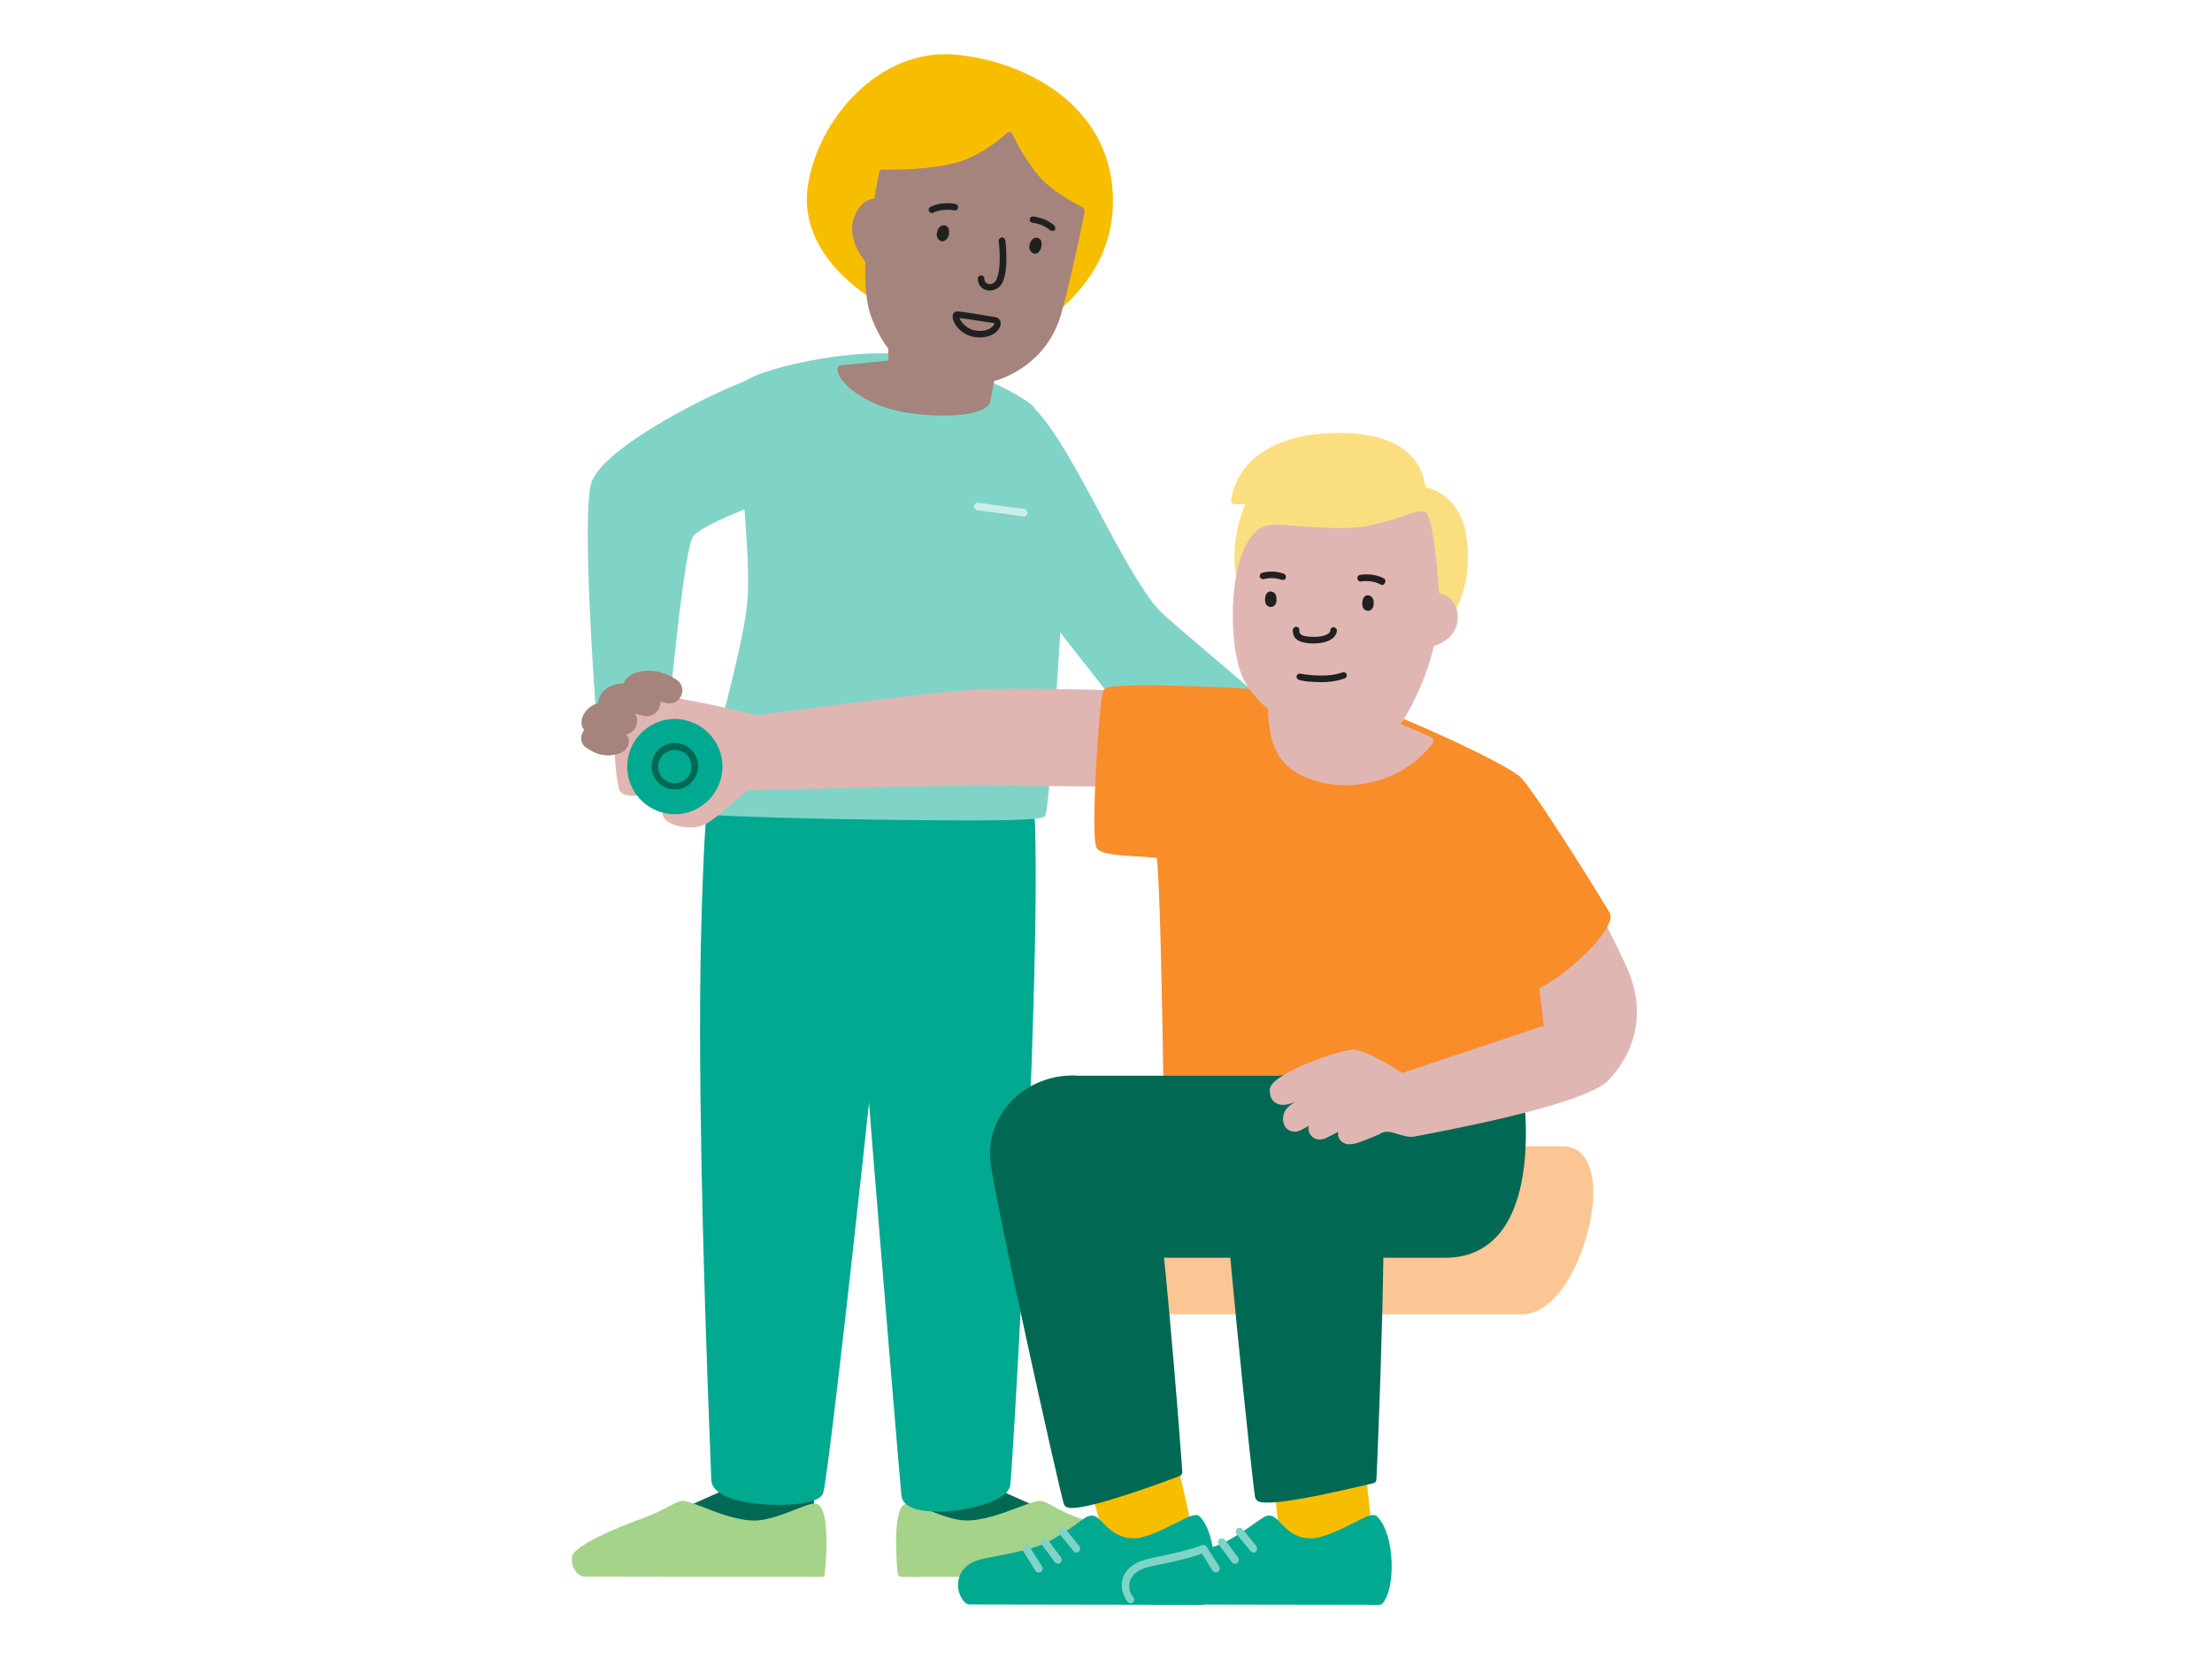
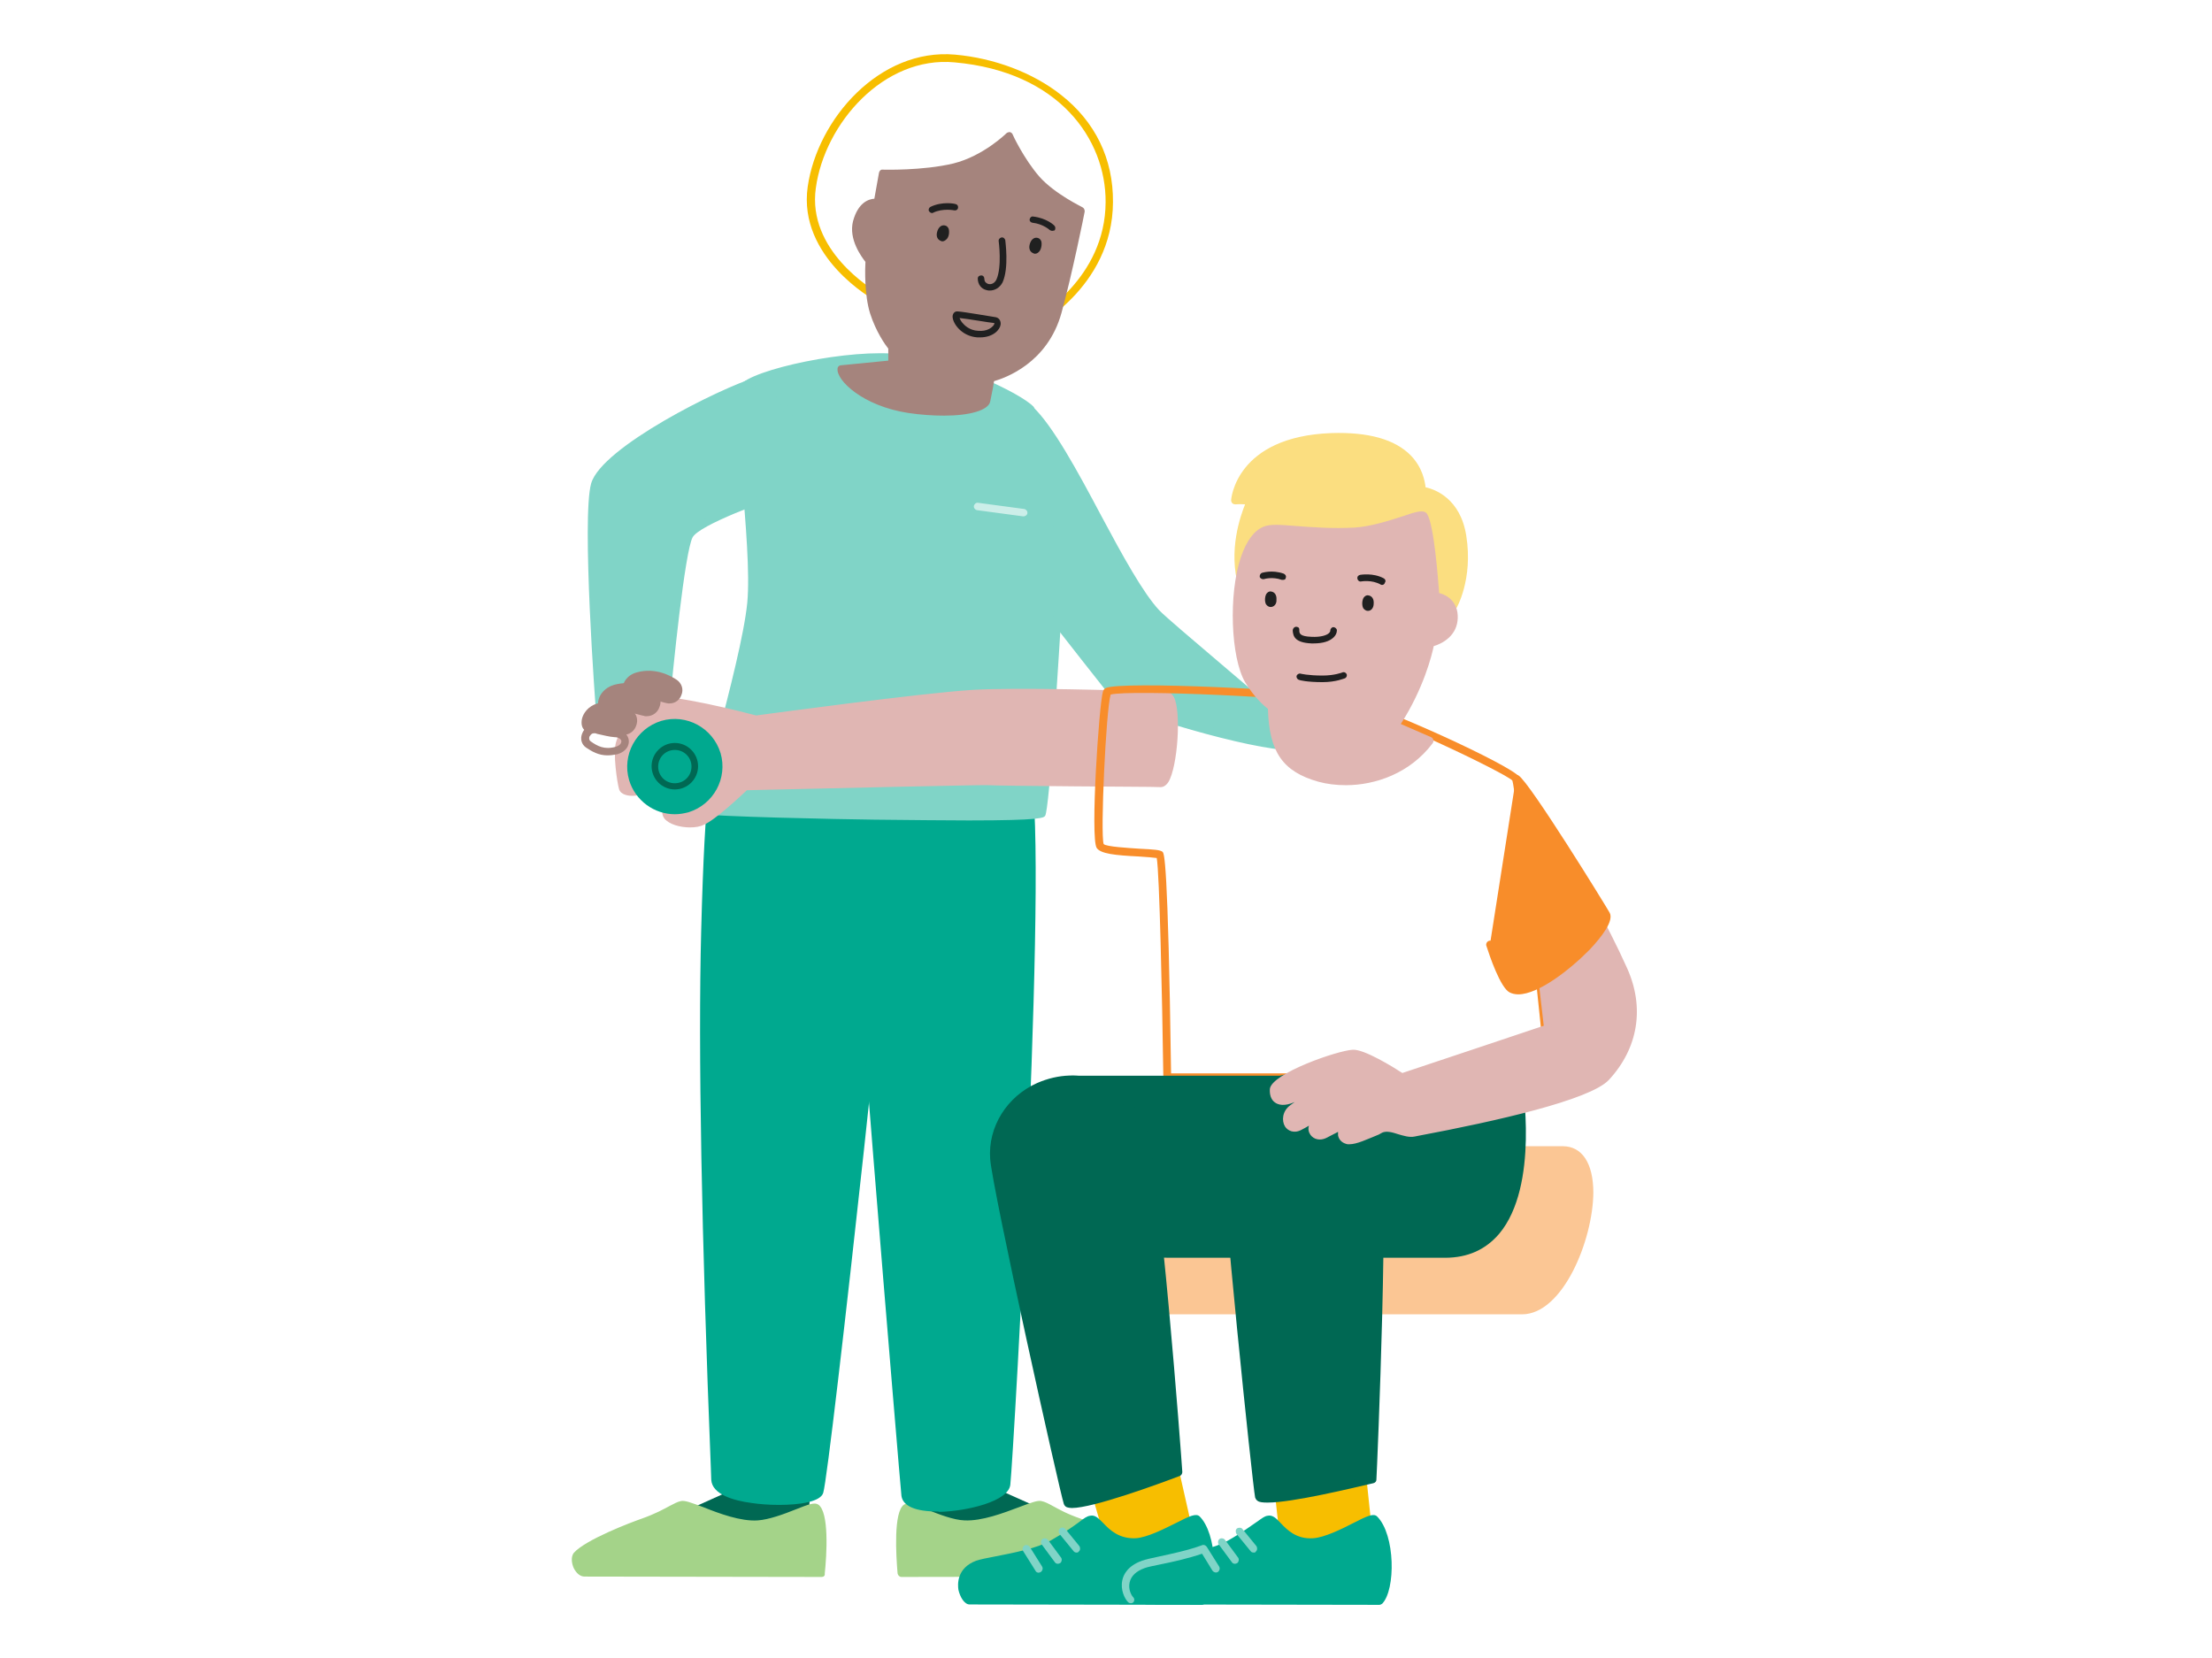
<svg xmlns="http://www.w3.org/2000/svg" version="1.1" id="Layer_1" x="0px" y="0px" viewBox="0 0 571 428" style="enable-background:new 0 0 571 428;" xml:space="preserve">
  <style type="text/css">
	.st0{fill:#006853;}
	.st1{fill:#A4D389;}
	.st2{fill:#F7BE00;}
	.st3{fill:#80D4C7;}
	.st4{fill:#00A98F;}
	.st5{fill:#A5847D;}
	.st6{fill:#202020;}
	.st7{fill:#CCEEE9;}
	.st8{fill:#FBC694;}
	.st9{fill:#E0B6B3;}
	.st10{fill:#F88D2A;}
	.st11{fill:#FBDE80;}
</style>
  <g>
    <g>
      <path class="st0" d="M187.2,352.5c0,0.8-0.8,33.3-0.8,33.3l-16.7,7.5l38.6,2.6l3.3-40L187.2,352.5z" />
-       <path class="st0" d="M208.3,397C208.3,397,208.3,397,208.3,397l-38.6-2.6c-0.5,0-0.8-0.4-0.9-0.8c-0.1-0.4,0.2-0.9,0.6-1.1    l16.1-7.2c0.3-11.4,0.8-32.1,0.8-32.7c0-0.3,0.1-0.6,0.3-0.8c0.2-0.2,0.5-0.3,0.8-0.2l24.4,3.4c0.5,0.1,0.9,0.5,0.9,1.1l-3.3,40    C209.3,396.6,208.8,397,208.3,397z M173.8,392.6l33.6,2.3l3.2-38.1l-22.3-3.1c-0.1,5.7-0.8,31-0.8,32.2c0,0.4-0.2,0.7-0.6,0.9    L173.8,392.6z M186.4,385.9L186.4,385.9L186.4,385.9z" />
    </g>
    <g>
      <path class="st1" d="M210.8,389.2c2.4,1.6,1.6,13.2,1.3,16.9l-61.2-0.1c-1.6,0-2.9-3.4-2-4.5c2.2-2.5,10.4-6.1,17-8.5    s8.1-4.2,10.2-4.6c2.1-0.4,12.2,5.5,19.7,5.1C201.3,393.2,209.6,388.5,210.8,389.2z" />
      <path class="st1" d="M212.1,407.1L212.1,407.1l-61.2-0.1c-1.1,0-2.1-0.8-2.8-2.2c-0.5-1.1-0.8-2.8,0-3.9c3.1-3.5,15.1-8,17.4-8.8    c3.7-1.3,5.8-2.5,7.3-3.3c1.2-0.6,2-1.1,3-1.3c1-0.2,2.6,0.4,5.8,1.6c4,1.6,9.6,3.7,14,3.4c2.9-0.2,6.7-1.6,9.7-2.8    c3.5-1.4,5-1.9,5.9-1.3l0,0c2.9,1.9,2.2,13.1,1.7,17.8C213,406.8,212.6,407.1,212.1,407.1z M176.4,389.5    C176.4,389.5,176.3,389.5,176.4,389.5c-0.8,0.2-1.5,0.5-2.5,1.1c-1.6,0.9-3.7,2.1-7.6,3.5c-6.8,2.4-14.6,5.9-16.6,8.2    c-0.1,0.1-0.1,0.9,0.3,1.8c0.3,0.7,0.8,1.1,1,1.1l60.3,0.1c0.6-7.4,0.3-14-0.8-15c-0.6,0-2.6,0.8-4.2,1.4c-3.2,1.2-7.1,2.8-10.3,3    c-4.9,0.3-10.6-1.9-14.9-3.6C179.2,390.3,177.1,389.5,176.4,389.5z M210.5,390.1L210.5,390.1L210.5,390.1z M210.3,390.1    C210.3,390.1,210.3,390.1,210.3,390.1C210.3,390.1,210.3,390.1,210.3,390.1L210.3,390.1z" />
    </g>
    <g>
      <path class="st0" d="M257.6,352.5c0,0.8,0.8,33.3,0.8,33.3l16.7,7.5l-38.6,2.6l-3.3-40L257.6,352.5z" />
      <path class="st0" d="M236.5,397c-0.5,0-0.9-0.4-1-0.9l-3.3-40c0-0.5,0.3-1,0.9-1.1l24.4-3.4c0.3,0,0.6,0,0.8,0.2    c0.2,0.2,0.3,0.5,0.3,0.8c0,0.6,0.5,21.3,0.8,32.7l16.1,7.2c0.4,0.2,0.7,0.6,0.6,1.1c-0.1,0.5-0.5,0.8-0.9,0.8L236.5,397    C236.5,397,236.5,397,236.5,397z M234.3,356.8l3.2,38.1l33.6-2.3l-13-5.9c-0.3-0.2-0.6-0.5-0.6-0.9c0-1.2-0.7-26.5-0.8-32.2    L234.3,356.8z" />
    </g>
    <g>
      <path class="st1" d="M234,389.2c-2.4,1.6-1.6,13.2-1.3,16.9l61.2-0.1c1.6,0,2.9-3.4,2-4.5c-2.2-2.5-10.4-6.1-17-8.5    c-6.6-2.4-8.1-4.2-10.2-4.6c-2.1-0.4-12.2,5.5-19.7,5.1C243.5,393.2,235.2,388.5,234,389.2z" />
      <path class="st1" d="M232.7,407.1c-0.5,0-0.9-0.4-1-0.9c-0.4-4.7-1.1-16,1.7-17.8l0,0c0.9-0.6,2.4-0.1,5.9,1.3    c3,1.2,6.8,2.7,9.7,2.8c4.5,0.2,10-1.9,14-3.4c3.2-1.2,4.8-1.8,5.8-1.6c1,0.2,1.9,0.7,3,1.3c1.5,0.8,3.5,2,7.3,3.3    c2.4,0.8,14.4,5.3,17.4,8.8c0.9,1,0.6,2.7,0,3.9c-0.6,1.4-1.7,2.2-2.8,2.2L232.7,407.1L232.7,407.1z M234.5,390.1    c-1.1,1.1-1.4,7.6-0.8,15l60.3-0.1c0.2,0,0.6-0.3,1-1.1c0.4-0.9,0.4-1.6,0.3-1.8c-2-2.3-9.8-5.8-16.6-8.2c-3.9-1.4-6-2.6-7.6-3.5    c-1-0.6-1.7-1-2.5-1.1c-0.5-0.1-2.8,0.8-4.6,1.5c-4.2,1.6-10,3.8-14.9,3.6c-3.2-0.2-7.2-1.7-10.3-3    C237.1,390.9,235.1,390.2,234.5,390.1z M234.4,390.1L234.4,390.1L234.4,390.1z M234.5,390.1L234.5,390.1L234.5,390.1L234.5,390.1z     M234,389.2L234,389.2L234,389.2z" />
    </g>
    <g>
-       <path class="st2" d="M226.4,76.6c0,0-19.3-10.4-16.8-28.2c2.5-17.8,18.5-34.9,36.9-33.2c18.4,1.7,40,13.1,39.9,37.1    c-0.1,21.9-20.6,32-20.6,32L226.4,76.6z" />
      <path class="st2" d="M265.7,85.2c-0.1,0-0.1,0-0.2,0l-39.4-7.6c-0.1,0-0.2-0.1-0.3-0.1c-0.2-0.1-19.9-11-17.3-29.3    c2.5-17.5,18.6-35.8,38-34.1c10.2,0.9,20.2,4.7,27.4,10.4c8.8,6.9,13.5,16.5,13.4,27.7c-0.1,22.3-20.9,32.7-21.2,32.8    C266,85.1,265.9,85.2,265.7,85.2z M226.7,75.6l38.9,7.5c2.4-1.3,19.7-11.3,19.8-30.9c0.1-16.2-12-33.7-39-36.1    c-18.2-1.7-33.5,15.7-35.8,32.4C208.3,64.6,225.1,74.7,226.7,75.6z" />
    </g>
    <g>
      <path class="st3" d="M266.1,105.7c9.7,9.1,23.7,43,32.6,52.4c3.6,3.8,36.5,30.7,37.8,33.1c3.2,6-44.6-7.3-47.7-10.6    c-3-3.3-33.3-42.5-35.1-44.6C251.8,133.9,263.3,103.1,266.1,105.7z" />
      <path class="st3" d="M333.7,193.7c-10.9,0-43.4-9.9-45.7-12.4c-1.9-2-13.7-17.3-23.3-29.5c-6-7.7-11.2-14.3-11.9-15.1    c-2.3-2.6,7.5-27.8,11.2-31.3c1.4-1.3,2.4-0.6,2.6-0.4c5.2,4.9,11.6,16.7,17.7,28.2c5.5,10.3,10.8,19.9,14.9,24.3    c1.5,1.6,8.6,7.6,16,13.9c13.1,11.1,21.1,18,21.9,19.4c0.6,1.1,0.1,1.9-0.5,2.4C336.2,193.5,335.1,193.7,333.7,193.7z     M335.5,191.8L335.5,191.8L335.5,191.8z M265.6,106.6c-2.9,2-12.1,25.9-11.1,28.9c0.7,0.7,5.6,7.1,11.9,15.1    c9.5,12.2,21.4,27.4,23.2,29.4c1,1.1,10.7,4.6,22.9,7.8c14.5,3.8,21.5,4.4,23,3.9c-1.5-1.9-12.9-11.6-21.3-18.7    c-7.8-6.7-14.6-12.4-16.2-14.1c-4.3-4.6-9.6-14.3-15.2-24.7C276.7,122.9,270.5,111.4,265.6,106.6z" />
    </g>
    <g>
      <path class="st4" d="M185.1,198.1c-1.6,2.5-2.6,19.6-3.2,42.4c-1.2,50.9,2.4,134.9,2.7,141.6c0.2,6.7,25.8,6.6,26.9,3.3    c1.8-5.7,19.7-171.9,19.3-177C230.3,203,189.8,190.7,185.1,198.1z" />
      <path class="st4" d="M201.1,388.5c-2.6,0-5.1-0.2-7.1-0.5c-4.6-0.6-10.2-2.2-10.4-6l-0.1-2.9c-2.4-60-3.3-108-2.5-138.7    c1-39.1,2.7-41.9,3.3-42.9c3.1-4.9,17.8-2,23.9-0.5c6.4,1.6,23.2,6.6,23.6,11c0.5,6.1-17.5,171.9-19.3,177.4    C211.8,387.7,206.4,388.5,201.1,388.5z M192.5,196.8c-3.5,0-5.8,0.6-6.6,1.8h0c-0.8,1.2-2.2,8.3-3,41.8    c-0.7,30.7,0.1,78.6,2.5,138.6l0.1,2.9c0,1.3,1.8,2.5,4.8,3.3c7.7,2.1,19.2,1.1,20.2-0.3c1.5-4.7,19.6-171.4,19.2-176.6    c-0.1-1.6-9-6.1-22.1-9.3C201.6,197.5,196.4,196.8,192.5,196.8z M185.1,198.1L185.1,198.1L185.1,198.1z" />
    </g>
    <g>
      <path class="st4" d="M264.6,199.1c5.4,8.6-3.7,173.6-4.8,184c-0.6,5.3-25.3,9-26.1,2.9c-0.9-6.1-14.5-175.6-14-181    C220.2,199.7,259.8,191.4,264.6,199.1z" />
      <path class="st4" d="M241.9,390.2c-5.6,0-8.8-1.4-9.2-4c-0.2-1.3-14.7-174.2-14-181.2c0.3-3.4,9.6-6.1,15.2-7.4    c9.3-2.2,27.9-4.9,31.6,1l0,0c5.8,9.3-3.8,176.3-4.7,184.7c-0.5,4.3-11.1,6.8-18.3,7C242.3,390.2,242.1,390.2,241.9,390.2z     M253.6,197c-5.6,0-12.7,1-19.3,2.5c-10.1,2.4-13.6,4.9-13.7,5.7c-0.6,6.2,13.8,179.4,14,180.7c0.2,1.5,3.2,2.4,7.8,2.3    c8.2-0.1,16.1-3,16.4-5.2c1.6-14.8,9.9-175.5,4.9-183.4C262.6,197.8,258.7,197,253.6,197z" />
    </g>
    <g>
      <path class="st3" d="M191.8,100.1c2.4-3.6,27.7-9.3,40.7-7.6c13,1.7,30.4,9.9,33.6,13.2c1.4,1.4,7.2,47.9,7.2,47.9    s-3.2,54.8-4.4,56.5c-1.1,1.8-85.2-0.2-86.9-0.9c-1.6-0.7,10.3-38.3,11.8-53.5C195.3,140.5,189.3,103.6,191.8,100.1z" />
      <path class="st3" d="M250.1,211.8c-6,0-14-0.1-24.4-0.2c-8.9-0.1-42.6-0.8-44-1.5c-1.4-0.6-1.3-1.7,3.5-19.8    c3.1-11.8,6.9-26.6,7.7-34.7c0.7-7.5-0.4-20.6-1.4-32.2c-1.2-14-1.9-22-0.5-23.9l0,0c2.8-4.1,28.6-9.7,41.7-8    c13.3,1.7,30.8,10,34.1,13.5c1.4,1.5,5.3,31,7.5,48.4c-1,16.7-3.4,55.4-4.5,57.2C269.4,211.1,269,211.8,250.1,211.8z M182.9,208.4    c7,0.7,79.2,2.2,85.2,1c0.8-3.5,2.9-35,4.2-55.8c-2.2-17.1-6-45.3-7.1-47.2c-3-3.1-20.2-11.2-32.9-12.8    c-13.1-1.7-37.8,4.3-39.8,7.2l0,0c-1,1.5,0,12.7,0.8,22.6c1,11.6,2.2,24.8,1.4,32.5c-0.8,8.3-4.7,23.1-7.8,35    C185.1,198.4,183.1,206.2,182.9,208.4z M182.9,208.8L182.9,208.8L182.9,208.8z" />
    </g>
    <g>
      <path class="st5" d="M226.5,52.2c0,0-3.8-1-5.4,5c-1.3,4.9,3.2,10,3.2,10s-0.6,8,1.1,13.3c1.7,5.4,4.7,9.1,4.7,9.1s0,2,0,4.3    l-13,1.3c-0.2,2,5.5,8.5,17.4,10.3c11.9,1.8,19.6,0,20-2.2c0.8-4.5,1.1-5.9,1.1-5.9S269,94.6,273,80.3c2.6-9.3,6-26.1,6-26.1    s-7.3-3.4-11.4-8.1c-4.1-4.8-7.1-11.1-7.1-11.1s-6,6.1-14.1,8.1c-8.1,2-18.5,1.6-18.5,1.6L226.5,52.2z" />
      <path class="st5" d="M243.7,107.3c-2.8,0-6-0.2-9.3-0.7c-11.7-1.8-18.5-8.4-18.2-11.4c0-0.5,0.4-0.9,0.9-0.9l12.2-1.2    c0-1.4,0-2.5,0-3.1c-0.8-1-3.2-4.4-4.7-9.1c-1.5-4.8-1.3-11.6-1.2-13.3c-1-1.3-4.4-5.8-3.2-10.5c1.3-4.8,4-5.7,5.5-5.8l1.2-6.7    c0.1-0.5,0.5-0.9,1-0.8c0.1,0,10.3,0.3,18.2-1.6c7.7-1.9,13.6-7.7,13.7-7.8c0.2-0.2,0.6-0.3,0.9-0.3c0.3,0.1,0.6,0.3,0.7,0.6    c0,0.1,2.9,6.3,6.9,10.9c4,4.5,11,7.8,11.1,7.9c0.4,0.2,0.6,0.6,0.6,1.1c0,0.2-3.4,16.9-6,26.2c-3.6,13-14.6,16.8-17.4,17.6    c-0.1,0.8-0.4,2.4-1,5.3C255.1,105.9,250.4,107.3,243.7,107.3z M218.4,96.1c1.2,2.1,6.3,7,16.3,8.5c12.6,1.9,18.7-0.4,18.9-1.4    c0.8-4.5,1.1-5.9,1.1-5.9c0.1-0.4,0.4-0.7,0.8-0.8c0.1,0,12.8-2.9,16.6-16.4c2.3-8,5.1-21.9,5.8-25.3c-2-1-7.5-4-11-8    c-3.1-3.6-5.5-8-6.6-10.1c-2.1,1.8-7.2,5.8-13.6,7.4c-6.9,1.7-15.2,1.7-17.9,1.6l-1.2,6.7c-0.1,0.3-0.2,0.5-0.4,0.7    c-0.2,0.1-0.5,0.2-0.8,0.1c-0.3-0.1-2.9-0.5-4.2,4.3c-1.1,4.3,3,9,3,9c0.2,0.2,0.3,0.5,0.3,0.7c0,0.1-0.5,7.9,1.1,13    c1.6,5.1,4.5,8.7,4.6,8.7c0.1,0.2,0.2,0.4,0.2,0.6c0,0,0,2,0,4.4c0,0.5-0.4,0.9-0.9,1L218.4,96.1z" />
    </g>
    <path class="st6" d="M267.2,65.5c-0.1,0-0.3,0-0.4-0.1c-0.9-0.3-1.3-1.2-1-2.3c0.3-1.2,1.1-1.9,2-1.7c0.5,0.1,0.8,0.4,1,0.9   c0.2,0.8,0,2.1-0.6,2.7C267.9,65.3,267.6,65.5,267.2,65.5z M267.6,63L267.6,63L267.6,63z" />
    <path class="st6" d="M243.3,62.3c-0.1,0-0.3,0-0.4-0.1c-0.9-0.3-1.3-1.2-1-2.3c0.3-1.2,1.1-1.9,2-1.7l0,0c0.5,0.1,0.8,0.4,1,0.9   c0.2,0.8,0.1,2.1-0.6,2.7C244,62.1,243.6,62.3,243.3,62.3z M243.6,59.8L243.6,59.8L243.6,59.8z" />
    <path class="st6" d="M271.6,59.6c-0.2,0-0.4-0.1-0.6-0.2c0,0-1.7-1.6-4.5-1.9c-0.5-0.1-0.8-0.5-0.7-0.9c0.1-0.5,0.5-0.8,0.9-0.7   c3.5,0.4,5.5,2.3,5.5,2.4c0.3,0.3,0.3,0.9,0,1.2C272,59.5,271.8,59.6,271.6,59.6z" />
    <path class="st6" d="M240.6,55c-0.3,0-0.6-0.2-0.8-0.5c-0.2-0.4,0-0.9,0.4-1.1c3.1-1.5,6.4-0.8,6.5-0.7c0.5,0.1,0.7,0.6,0.6,1   c-0.1,0.5-0.6,0.7-1,0.6c0,0-2.9-0.6-5.4,0.6C240.8,55,240.7,55,240.6,55z" />
    <path class="st6" d="M255.5,75c-0.3,0-0.5,0-0.8-0.1c-1.4-0.3-2.3-1.5-2.3-3c0-0.5,0.4-0.8,0.9-0.8c0.5,0,0.8,0.4,0.8,0.9   c0,0.9,0.7,1.2,1,1.3c0.7,0.2,1.6-0.1,2.1-1.1c1.5-3.3,0.6-9.9,0.6-9.9c-0.1-0.5,0.3-0.9,0.7-1c0.5-0.1,0.9,0.3,1,0.7   c0,0.3,1,7.1-0.7,10.9C258,74.4,256.7,75,255.5,75z" />
    <path class="st6" d="M253,87.1c-0.2,0-0.5,0-0.7,0c-4.2-0.3-6.5-3.8-6.4-5.5c0.1-0.8,0.6-1.3,1.4-1.2l0,0c1.6,0.1,8.4,1.3,9.8,1.5   c0.8,0.2,1.3,0.9,1.2,1.9C258.1,85.2,256.3,87.1,253,87.1z M247.7,82.1c0.1,0.3,0.3,0.7,0.7,1.2c0.5,0.6,1.8,2,4.1,2.1   c2.3,0.2,3.4-0.8,3.8-1.2c0.4-0.4,0.4-0.8,0.4-0.8C255.4,83.3,249.8,82.3,247.7,82.1z M247.2,82L247.2,82L247.2,82z" />
    <g>
      <path class="st3" d="M154.9,184.3c0,0-3.8-50.5-1.3-59.2c2.6-8.7,32.9-24,41.8-26.7s11.4,26.9,11.4,26.9s-26.2,8.4-28.7,13    c-2.5,4.6-6.3,45.6-6.3,45.6L154.9,184.3z" />
      <path class="st3" d="M154.9,185.3c-0.5,0-1-0.4-1-0.9c-0.2-2.1-3.8-50.8-1.3-59.6c2.7-9.4,33.3-24.6,42.5-27.4    c1.4-0.4,2.8-0.2,4.1,0.7c6.6,4.5,8.4,26.2,8.5,27.1c0,0.5-0.2,0.9-0.7,1c-10,3.2-26.5,9.4-28.2,12.5c-2,3.6-5.1,33.9-6.1,45.3    c0,0.5-0.5,0.9-1,0.9L154.9,185.3C154.9,185.3,154.9,185.3,154.9,185.3z M196.5,99.2c-0.3,0-0.5,0-0.8,0.1    c-9,2.7-38.7,17.8-41.1,26c-2.3,7.8,0.7,51,1.3,57.9l15-0.4c0.6-7,3.9-40.7,6.3-45.2c2.5-4.5,23.6-11.6,28.5-13.2    c-0.6-6.5-3-21.7-7.6-24.9C197.6,99.4,197.1,99.2,196.5,99.2z" />
    </g>
    <path class="st7" d="M264.2,133.3c0,0-0.1,0-0.1,0l-11.9-1.6c-0.5-0.1-0.9-0.6-0.8-1.1c0.1-0.5,0.6-0.9,1.1-0.8l11.9,1.6   c0.5,0.1,0.9,0.6,0.8,1.1C265.2,132.9,264.7,133.3,264.2,133.3z" />
  </g>
  <g>
    <g>
      <path class="st8" d="M295.9,338.3c0,0,82.7,0,97,0c14.4,0,24.8-41.4,10.5-41.4c-14.4,0-105.9,0-105.9,0L295.9,338.3z" />
      <path class="st8" d="M392.9,339.3h-97c-0.3,0-0.5-0.1-0.7-0.3c-0.2-0.2-0.3-0.5-0.3-0.7l1.6-41.4c0-0.5,0.5-1,1-1h105.9    c5,0,7.9,4.4,7.9,12C411.2,320.2,403.4,339.3,392.9,339.3z M296.9,337.3h96c8.9,0,16.3-18.1,16.3-29.5c0-3.7-0.8-10-5.9-10h-105    L296.9,337.3z" />
    </g>
    <g>
      <path class="st9" d="M301.3,179.6c-10.7-0.3-38.3-1.2-50.1-0.5c-13.7,0.8-55.9,6.6-55.9,6.6s-21.8-5.7-26-4.6s-8.3,7.7-9.2,10.9    c-0.7,2.4,0.3,9.7,0.8,11.5c0.5,1.7,6.7,1.4,6.9-2c0.1-3.4,1.1-7.6,1.1-7.6l6.9-2l6.8,2.7l0.2,4.5c0,0-7.6,5.9-10.2,9.3    c-2.6,3.4,5,5.3,9,3.7c2.9-1.1,11.1-9,11.1-9s60.6-1.4,62.6-1.3c2,0.1,41.3,0.4,44.6,0.5S304.8,179.7,301.3,179.6z" />
      <path class="st9" d="M178.1,213.6c-2.6,0-5.4-0.8-6.6-2.3c-0.8-1.1-0.7-2.4,0.2-3.6c2.3-3,8.4-7.9,10-9.2l-0.2-3.4l-5.9-2.3    l-6,1.8c-0.3,1.2-0.9,4.3-1,6.9c-0.1,2.1-1.8,3.6-4.5,3.9c-1.8,0.2-3.9-0.2-4.3-1.7c-0.5-1.7-1.6-9.2-0.8-12    c0.9-3.3,5.2-10.5,9.9-11.6c4.2-1.1,23.3,3.8,26.3,4.6c3.1-0.4,42.7-5.8,55.8-6.6c11.6-0.7,38.2,0.1,49.6,0.5l0.6,0    c0.5,0,1.2,0.3,1.8,1.3c2,3.7,1,18.1-1.4,22c-0.6,0.9-1.3,1.3-2,1.3c-1.6-0.1-11.9-0.1-21.8-0.2c-11.2-0.1-21.8-0.2-22.8-0.3    c-1.6-0.1-41.1,0.8-62.2,1.3c-1.6,1.5-8.3,7.8-11.1,8.9C180.8,213.4,179.5,213.6,178.1,213.6z M175.8,190.8c0.1,0,0.2,0,0.4,0.1    l6.8,2.7c0.4,0.1,0.6,0.5,0.6,0.9l0.2,4.5c0,0.3-0.1,0.6-0.4,0.8c-0.1,0.1-7.6,5.9-10.1,9.1c-0.5,0.7-0.3,1-0.2,1.1    c1,1.3,5.3,2.1,8,1c2.2-0.9,8.5-6.6,10.7-8.8c0.2-0.2,0.4-0.3,0.7-0.3c2.5-0.1,60.7-1.4,62.7-1.3c1,0.1,12.1,0.2,22.7,0.3    c10.4,0.1,20.2,0.2,21.8,0.2c0.7-0.4,2-4.5,2.3-11c0.4-5.9-0.3-9.2-0.9-9.7l-0.5,0c-11.3-0.4-37.9-1.2-49.4-0.5    c-13.5,0.8-55.4,6.6-55.8,6.6c-0.1,0-0.3,0-0.4,0c-8.7-2.2-22.6-5.3-25.5-4.6c-3.7,0.9-7.6,7.2-8.4,10.2    c-0.6,2.1,0.3,9.2,0.8,10.9c0.2,0.2,1.6,0.5,3.1,0c0.6-0.2,1.7-0.7,1.8-1.8c0.1-3.4,1.1-7.6,1.1-7.8c0.1-0.3,0.3-0.6,0.7-0.7    l6.9-2C175.6,190.8,175.7,190.8,175.8,190.8z M301.3,180.6L301.3,180.6L301.3,180.6z" />
    </g>
    <g>
-       <path class="st10" d="M285.9,178.5c-1.3,0.6-3.2,38-2,39.9c1.3,2,14.3,1.5,15.4,2.3c1.1,0.9,1.9,57.2,1.9,57.2h98.8    c0,0-7.7-75.1-8.8-77c-1.1-1.9-34.3-17.9-44.9-20C336.1,179,289.5,176.9,285.9,178.5z" />
      <path class="st10" d="M400.1,279h-98.8c-0.5,0-1-0.4-1-1c-0.3-21-1-52.6-1.7-56.5c-0.7-0.1-2.9-0.3-4.7-0.4    c-6.1-0.3-9.8-0.7-10.8-2.2c-1.7-2.6,0.6-37,1.6-40.3c0.1-0.4,0.3-0.8,0.8-1l0,0c4.1-1.8,51.1,0.4,61,2.4c9.8,2,44,17.8,45.6,20.5    c1.2,1.9,7.2,59.7,9,77.4c0,0.3-0.1,0.6-0.3,0.8C400.7,278.9,400.4,279,400.1,279z M302.3,277.1H399c-3-29.5-7.8-73.3-8.6-75.6    c-1.8-1.9-33.9-17.4-44.2-19.5c-9.9-2-54.4-4-59.5-2.7c-1.2,3.9-2.7,36.2-1.8,38.6c0.7,0.7,6.4,1,9.2,1.2c4,0.2,5.3,0.3,6,0.8    C300.5,220.4,301.5,221.1,302.3,277.1z M285.9,178.5L285.9,178.5L285.9,178.5z" />
    </g>
    <g>
      <g>
        <path class="st11" d="M319.1,129.1c0,0,0.9-15.5,25-16.3c24.1-0.9,23.2,13.8,23.2,13.8s8.7,0.7,10.5,11.8     c1.8,11.1-2.5,18.3-2.5,18.3l-54.4-5.2c-3.3-11.1,2-21.7,2-21.7c0.1-0.1,0.3-0.3,0.4-0.4C321.2,129,319.1,129.1,319.1,129.1z" />
        <path class="st11" d="M375.2,157.7C375.2,157.7,375.2,157.7,375.2,157.7l-54.5-5.2c-0.4,0-0.7-0.3-0.9-0.7     c-2.9-9.7,0.5-18.8,1.6-21.6c-1.3-0.1-2.4,0-2.5,0c-0.3,0-0.6-0.1-0.8-0.3c-0.2-0.2-0.3-0.5-0.3-0.8c0-0.2,1.2-16.4,25.9-17.3     c9.5-0.3,16.4,1.6,20.5,5.8c3,3.1,3.6,6.6,3.8,8.2c2.4,0.5,9,2.9,10.5,12.5c1.8,11.3-2.5,18.7-2.7,19     C375.9,157.5,375.6,157.7,375.2,157.7z M321.7,150.5l53,5.1c0.9-1.8,3.5-8.2,2.1-17.1c-1.6-10.1-9.3-10.9-9.6-11     c-0.5,0-0.9-0.5-0.9-1c0,0,0.2-4.1-3.2-7.6c-3.7-3.8-10.1-5.5-18.9-5.2c-19.4,0.7-23.2,10.9-23.9,14.3c0.9,0,2.1,0.1,3.3,0.3     c0.4,0.1,0.7,0.4,0.8,0.8c0.1,0.4-0.1,0.8-0.4,1c-0.1,0.1-0.1,0.1-0.2,0.2C323.1,131.6,319.1,140.9,321.7,150.5z" />
      </g>
      <g>
        <path class="st9" d="M328.3,182.5c0.1,11,3.4,15.8,12.3,18.3c8.9,2.5,21.2,0,28.6-9.6l-8.9-3.9c7.4-10.9,9.2-21.3,9.2-21.3     s6-1.1,6.1-6.5c0.1-5-4.8-5.6-4.8-5.6s-1-17.7-3-20.7c-0.8-1.2-9.7,3.5-17.8,3.9c-12,0.7-20.2-1.6-23.3-0.3     c-8.6,3.7-9.1,30.5-4.3,38.7C325.2,180.6,328.3,182.5,328.3,182.5z" />
        <path class="st9" d="M347.4,202.7c-2.5,0-4.9-0.3-7.1-0.9c-9.2-2.6-12.7-7.7-13-18.8c-1-0.8-3.5-2.9-5.9-6.9     c-3.7-6.4-4.3-22.7-1.1-32.2c1.4-4.2,3.4-6.9,5.8-7.9c1.8-0.8,4.6-0.5,8.6-0.2c4,0.3,9,0.7,15,0.4c4.3-0.3,8.9-1.8,12.3-2.9     c3.8-1.3,5.6-1.8,6.4-0.6c1.8,2.9,2.8,16.6,3.1,20.4c2.1,0.5,4.9,2.3,4.8,6.4c-0.1,4.5-3.8,6.6-6.2,7.3     c-0.5,2.4-2.6,10.9-8.5,20.1l7.8,3.4c0.3,0.1,0.5,0.4,0.6,0.7c0.1,0.3,0,0.6-0.2,0.9C364,199.6,355.1,202.7,347.4,202.7z      M329.6,137.5c-1.1,0-2,0.1-2.6,0.3c-1.9,0.8-3.5,3.1-4.7,6.7c-3,9-2.5,24.7,0.9,30.6c2.7,4.6,5.6,6.5,5.7,6.5     c0.3,0.2,0.5,0.5,0.5,0.8c0.1,10.6,3.1,15,11.6,17.4c7.8,2.2,19.3,0.5,26.7-8.3l-7.7-3.4c-0.3-0.1-0.5-0.4-0.6-0.6     c-0.1-0.3,0-0.6,0.1-0.8c7.2-10.6,9-20.8,9-20.9c0.1-0.4,0.4-0.7,0.8-0.8c0.2,0,5.2-1,5.2-5.5c0.1-4-3.5-4.5-3.9-4.6     c-0.5-0.1-0.8-0.5-0.9-0.9c-0.4-6.5-1.4-17.3-2.7-19.9c-0.7,0.1-2.6,0.7-4.2,1.2c-3.5,1.1-8.3,2.7-12.8,3     c-6.2,0.4-11.2-0.1-15.3-0.4C332.7,137.6,331,137.5,329.6,137.5z" />
      </g>
      <path class="st6" d="M328,156.7c-0.5,0-0.9-0.3-1.2-0.7c-0.4-0.8-0.3-2,0.1-2.7c0.3-0.4,0.7-0.7,1.2-0.6l0,0    c0.9,0.1,1.5,0.9,1.4,2.1C329.6,155.9,328.9,156.7,328,156.7C328.1,156.7,328,156.7,328,156.7z" />
      <path class="st6" d="M353.1,157.7c-0.5,0-0.9-0.3-1.2-0.7c-0.4-0.8-0.3-2,0.1-2.7c0.3-0.4,0.7-0.7,1.2-0.6    c0.9,0.1,1.5,0.9,1.4,2.1C354.6,156.9,354,157.7,353.1,157.7C353.1,157.7,353.1,157.7,353.1,157.7z M353.1,155.4L353.1,155.4    L353.1,155.4z" />
      <path class="st6" d="M339.1,166.1c-0.2,0-0.4,0-0.6,0c-4.2-0.2-4.7-1.8-4.8-3.3c0-0.5,0.3-0.9,0.8-1c0.5,0,0.9,0.2,0.9,0.7    c0,0,0,0.2,0,0.2c0,0.8,0.1,1.6,3.2,1.7c2.1,0.1,3.8-0.3,4.5-1c0.2-0.2,0.3-0.4,0.3-0.6c0-0.5,0.4-0.9,0.8-0.9    c0.4,0,0.9,0.4,0.9,0.8c0,0.7-0.3,1.3-0.8,1.8C343.2,165.6,341.4,166.1,339.1,166.1z" />
      <path class="st6" d="M331.2,149.7c-0.1,0-0.2,0-0.3,0c-2.5-0.9-4.6-0.2-4.6-0.2c-0.4,0.1-0.9-0.1-1.1-0.5    c-0.1-0.4,0.1-0.9,0.5-1.1c0.1,0,2.6-0.9,5.7,0.2c0.4,0.2,0.7,0.6,0.5,1.1C331.9,149.5,331.6,149.7,331.2,149.7z" />
      <path class="st6" d="M356.8,151c-0.1,0-0.3,0-0.4-0.1c-2.3-1.3-5-0.8-5-0.8c-0.5,0.1-0.9-0.2-1-0.7c-0.1-0.5,0.2-0.9,0.7-1    c0.1,0,3.3-0.6,6.1,0.9c0.4,0.2,0.6,0.7,0.3,1.1C357.4,150.8,357.1,151,356.8,151z" />
      <path class="st6" d="M341.4,176.1c-4,0-6-0.5-6.1-0.6c-0.4-0.1-0.7-0.6-0.6-1c0.1-0.4,0.6-0.7,1-0.6c0,0,1.9,0.5,5.7,0.5    c3.1,0,5.1-0.8,5.1-0.8c0.4-0.2,0.9,0,1.1,0.4c0.2,0.4,0,0.9-0.4,1.1C347.1,175.1,344.9,176.1,341.4,176.1z" />
    </g>
    <g>
      <circle class="st4" cx="174.2" cy="197.9" r="11.3" />
      <path class="st4" d="M174.2,210.2c-5.3,0-10.2-3.5-11.8-8.8c-1.9-6.5,1.8-13.3,8.3-15.3c6.5-1.9,13.3,1.8,15.3,8.3    c1.9,6.5-1.8,13.3-8.3,15.3C176.5,210,175.4,210.2,174.2,210.2z M174.2,187.6c-1,0-1.9,0.1-2.9,0.4c-5.4,1.6-8.6,7.3-7,12.8    c1.6,5.4,7.4,8.6,12.8,7c5.4-1.6,8.6-7.3,7-12.8C182.8,190.5,178.6,187.6,174.2,187.6z" />
    </g>
    <g>
      <circle class="st4" cx="174.2" cy="197.9" r="5.1" />
      <path class="st0" d="M174.2,203.8c-3.3,0-6-2.7-6-6s2.7-6,6-6c3.3,0,6,2.7,6,6S177.5,203.8,174.2,203.8z M174.2,193.6    c-2.4,0-4.3,1.9-4.3,4.3s1.9,4.3,4.3,4.3c2.4,0,4.3-1.9,4.3-4.3S176.6,193.6,174.2,193.6z" />
    </g>
    <g>
      <path class="st2" d="M279.3,372.9c0,0.7,5.8,20.5,5.8,20.5l-16.3,7.3l19.5,5.7l19.5-6.9l-8-35.4L279.3,372.9z" />
      <path class="st2" d="M288.3,407.4c-0.1,0-0.2,0-0.3,0l-19.5-5.7c-0.4-0.1-0.7-0.5-0.7-0.9c0-0.4,0.2-0.8,0.6-1l15.5-7    c-2.6-8.9-5.5-19.2-5.5-19.9c0-0.4,0.2-0.8,0.6-0.9l20.5-8.8c0.3-0.1,0.6-0.1,0.8,0s0.5,0.4,0.5,0.7l8,35.4c0.1,0.5-0.2,1-0.6,1.2    l-19.5,6.9C288.5,407.4,288.4,407.4,288.3,407.4z M271.6,400.5l16.6,4.8l18.4-6.5l-7.5-33.4l-18.7,8c0.7,2.8,3.7,13.1,5.6,19.6    c0.1,0.5-0.1,1-0.5,1.2L271.6,400.5z" />
    </g>
    <g>
      <path class="st4" d="M309,392.2c4.3,4.3,4.5,17.9,1.3,21.1l-59.9-0.1c-1.6,0-4.4-7.1,2.1-9.4c2.7-1,14.1-2.2,19.4-5.3    c6.7-3.9,8.7-6.1,9.9-6.3c2-0.4,4.3,6.3,11.6,5.9C298.7,397.7,308,391.2,309,392.2z" />
      <path class="st4" d="M310.2,414.3C310.2,414.3,310.2,414.3,310.2,414.3l-59.9-0.1c-1.4,0-2.5-2-2.9-3.8c-0.2-1.3-0.5-5.6,4.6-7.5    c0.9-0.3,2.7-0.7,4.9-1.1c4.6-0.9,10.9-2.1,14.3-4.1c3.7-2.1,5.9-3.7,7.4-4.8c1.3-1,2-1.5,2.8-1.6c1.3-0.3,2.2,0.7,3.4,1.9    c1.7,1.8,4.1,4.1,8.4,3.9c2.9-0.2,7.1-2.3,10.3-3.9c3.7-1.9,5.3-2.6,6.2-1.7l0,0c2.1,2.1,3.5,6.5,3.7,11.6    c0.2,3.9-0.4,8.8-2.5,10.9C310.7,414.2,310.5,414.3,310.2,414.3z M281.8,393.2c-0.3,0.1-1,0.6-2,1.3c-1.5,1.1-3.8,2.7-7.6,4.9    c-3.7,2.2-10.2,3.4-14.9,4.3c-2,0.4-3.8,0.7-4.6,1c-2.7,1-3.3,2.7-3.4,4.1c-0.1,1.8,0.8,3.3,1.1,3.4l59.4,0    c1.1-1.5,1.8-5.1,1.6-9.1c-0.2-4.4-1.3-8.2-2.9-10.1c-0.7,0.2-2.6,1.1-4.1,1.9c-3.5,1.7-7.8,3.9-11.1,4.1c-5.1,0.3-8-2.6-9.9-4.5    C282.9,394,282.1,393.2,281.8,393.2z" />
    </g>
    <g>
      <path class="st0" d="M276.7,278.7c0,0-12.2,18.1-13.3,25.2s22.3,19.8,38.4,19.8s56.5,0,71.2,0c26.5,0,18.8-45,18.8-45H276.7z" />
      <path class="st0" d="M373,324.7h-71.2c-13.3,0-31.1-8.4-37.1-15.4c-1.7-2-2.5-3.9-2.2-5.6c1.1-7.3,12.9-24.9,13.4-25.6    c0.2-0.3,0.5-0.4,0.8-0.4h115.1c0.5,0,0.9,0.4,1,0.8c0.2,1.1,4.6,27.6-5.8,40C383.5,322.6,378.9,324.7,373,324.7z M277.3,279.7    c-1.9,2.8-11.9,18.2-12.8,24.4c-0.2,1.1,0.5,2.4,1.8,4c5.7,6.6,22.8,14.7,35.6,14.7H373c5.2,0,9.4-1.8,12.4-5.5    c8.9-10.5,6.2-33,5.5-37.6H277.3z" />
    </g>
    <g>
      <path class="st0" d="M294.7,291c3.7,9.2,9.5,89.1,9.5,89.1s-27.8,10.5-28.7,7.9s-18.4-80.6-19-88.8c-0.6-8.2,4.5-15.5,11.6-18.6    C280.4,275.1,291.2,282.3,294.7,291z" />
      <path class="st0" d="M276.7,389.3c-0.5,0-1-0.1-1.3-0.2c-0.5-0.2-0.7-0.6-0.8-0.9c-1.1-3.3-18.4-81-19-89    c-0.6-8.3,4.3-16.1,12.1-19.6c5.5-2.4,11.2-2.6,16.4-0.5c5.1,2.1,9.4,6.4,11.5,11.5l0,0c3.7,9.2,9.4,86.1,9.6,89.4    c0,0.4-0.2,0.8-0.6,1C299.1,383.1,282.2,389.3,276.7,389.3z M276.5,387.4c2.3,0.5,15.1-3.6,26.8-8c-0.6-8.1-6-79.6-9.4-88.1l0,0    c-1.8-4.6-5.7-8.5-10.4-10.4c-4.7-1.9-9.8-1.7-14.8,0.5c-7.1,3.1-11.5,10.2-11,17.7C258.2,306.4,274.9,381.5,276.5,387.4z" />
    </g>
    <g>
      <path class="st2" d="M328.4,369.8c-0.1,0.7,2.5,23.6,2.5,23.6l-16.3,7.3l19.5,5.7l19.5-6.9l-3.8-36.1L328.4,369.8z" />
      <path class="st2" d="M334.1,407.4c-0.1,0-0.2,0-0.3,0l-19.5-5.7c-0.4-0.1-0.7-0.5-0.7-0.9c0-0.4,0.2-0.8,0.6-1l15.7-7    c-1-8.7-2.5-22.4-2.4-23.1c0-0.4,0.3-0.7,0.7-0.8l21.4-6.4c0.3-0.1,0.6,0,0.8,0.1s0.4,0.4,0.4,0.7l3.8,36.1c0,0.5-0.2,0.9-0.7,1    l-19.5,6.9C334.3,407.4,334.2,407.4,334.1,407.4z M317.4,400.5l16.6,4.8l18.5-6.5l-3.6-34.1l-19.5,5.8c0.2,3,1.5,14.8,2.4,22.8    c0,0.4-0.2,0.8-0.6,1L317.4,400.5z" />
    </g>
    <g>
      <path class="st0" d="M355.3,292.2c2.6,9.6-0.9,89.6-0.9,89.6s-28.8,7.2-29.4,4.5c-0.6-2.7-8.9-82.2-8.5-90.4    c0.4-8.2,6.2-14.9,13.6-17.2C343,274.8,352.8,283.1,355.3,292.2z" />
      <path class="st0" d="M327.2,387.9c-1.2,0-2.1-0.1-2.5-0.4c-0.5-0.3-0.6-0.7-0.7-0.9c-0.7-3.4-8.9-82.6-8.5-90.6    c0.4-8.3,6.1-15.5,14.3-18.1c5.8-1.8,11.4-1.3,16.3,1.4c4.9,2.7,8.6,7.4,10.1,12.8l0,0c2.6,9.6-0.7,86.6-0.9,89.9    c0,0.4-0.3,0.8-0.8,0.9C349.3,384.1,333.7,387.9,327.2,387.9z M325.9,385.8c2.2,0.7,15.4-1.8,27.5-4.8c0.3-8.1,3.3-79.7,0.9-88.6    l0,0c-1.3-4.8-4.7-9.1-9.1-11.5c-4.4-2.4-9.5-2.9-14.8-1.2c-7.4,2.3-12.6,8.8-12.9,16.3C317.2,303.3,325,379.8,325.9,385.8z" />
    </g>
    <g>
      <path class="st9" d="M365.1,292.3c-2.5,0.5-6.2-2.2-8.6-1c-2.5,1.2-6.7,3.4-8.7,3c-2.1-0.5-1.7-3.6,1.3-5.1c0,0-4.9,2.5-7.1,3.6    c-2.1,1.1-4.2-1.2-2.5-3c1.5-1.5,3.4-3.7,7.9-6.1c0,0-7.8,4.8-11.9,6.9c-3,1.6-4.6-2.7-1.8-4.8c2.1-1.5,10.1-6.2,10.1-6.2    s-5.9,1.8-9.6,3.5c-3.7,1.7-5.7,0.6-5.4-2.2c0.3-3.1,16.4-9,20.5-9.2c3-0.2,12.6,6.1,12.6,6.1s34.3-11.4,37.7-12.6l-3.1-27.6    l9.8-12.3c0,0,7.7,13.2,12.9,24.7c5.2,11.5,1.6,21.3-4.5,27.8C408.5,284.6,367.6,291.8,365.1,292.3z" />
      <path class="st9" d="M348.3,295.4c-0.3,0-0.6,0-0.8-0.1c-1.1-0.3-1.9-1.1-2.1-2.2c0-0.3,0-0.6,0-0.9l-3.1,1.6    c-1.5,0.7-3.1,0.4-4-0.8c-0.5-0.7-0.7-1.6-0.4-2.4c-0.7,0.4-1.4,0.8-2,1.1c-1.9,1-3.5,0.2-4.2-0.9c-0.9-1.5-0.7-4,1.4-5.5    c0.3-0.2,0.7-0.5,1.1-0.8c-2.7,1.2-4.3,0.7-5.1,0.1c-1-0.7-1.4-2-1.3-3.5c0.5-4,17.4-9.9,21.4-10.1c2.9-0.2,10.5,4.5,12.8,6    c3.9-1.3,30.9-10.3,36.5-12.2l-3.1-26.8c0-0.3,0-0.5,0.2-0.7l9.8-12.3c0.2-0.3,0.5-0.4,0.9-0.4c0.3,0,0.6,0.2,0.8,0.5    c0.1,0.1,7.8,13.4,12.9,24.8c4.6,10.2,2.9,20.7-4.7,28.9c-4.9,5.2-29.4,10.7-49.1,14.4l-1,0.2c-1.4,0.3-2.9-0.2-4.3-0.6    c-1.5-0.5-3-0.9-4.1-0.4l-0.9,0.5C352.9,294.1,350.3,295.4,348.3,295.4z M349,288.2c0.4,0,0.7,0.2,0.9,0.5    c0.2,0.5,0.1,1.1-0.4,1.3c-1.5,0.8-2.2,2-2.1,2.7c0,0.3,0.2,0.5,0.5,0.5c1.5,0.3,5-1.4,7.1-2.4l0.9-0.5c1.7-0.8,3.6-0.2,5.5,0.3    c1.2,0.4,2.5,0.7,3.4,0.6l0,0l1-0.2c27-5,44.5-10.1,48-13.8c4.1-4.4,10.1-13.7,4.3-26.7c-4.2-9.3-10-19.8-12.1-23.4l-8.6,10.8    l3.1,27.2c0.1,0.5-0.2,0.9-0.6,1c-3.4,1.2-36.3,12.2-37.7,12.6c-0.3,0.1-0.6,0.1-0.9-0.1c-3.6-2.4-10.1-6.1-12-6    c-4.5,0.3-19.2,6.2-19.6,8.3c-0.1,0.5-0.1,1.3,0.4,1.7c0.6,0.4,1.9,0.3,3.5-0.5c3.7-1.8,9.5-3.5,9.8-3.6c0.5-0.1,1,0.1,1.2,0.6    s0,1-0.4,1.3c-0.1,0-8,4.6-10,6.1c-1.3,0.9-1.3,2.2-0.9,2.9c0.4,0.6,1.1,0.5,1.6,0.2c2.3-1.2,5.7-3.2,8.2-4.7    c1-0.7,2.2-1.5,3.6-2.2c0.5-0.2,1.1-0.1,1.3,0.4c0.3,0.5,0.1,1.1-0.3,1.3c-0.1,0.1-1.6,1-3.5,2.1c-1.8,1.3-2.9,2.4-3.8,3.4    l-0.4,0.4c-0.5,0.5-0.3,0.9-0.2,1.1c0.3,0.4,0.8,0.6,1.5,0.2l7.1-3.6C348.7,288.2,348.8,288.2,349,288.2z" />
    </g>
    <g>
      <path class="st10" d="M391.3,201.1c2.5,1.6,21.2,31.7,23.2,35.1c2,3.3-17.8,22.6-24.4,19.2c-2.2-1.1-5.5-11.5-5.5-11.5" />
      <path class="st10" d="M391.9,256.7c-0.8,0-1.6-0.2-2.2-0.5c-2.4-1.2-5.2-9.5-6-12c-0.2-0.5,0.1-1.1,0.6-1.3    c0.5-0.2,1.1,0.1,1.3,0.6c1.6,4.8,3.9,10.3,5.1,10.9c2.3,1.2,7.6-1.3,13.6-6.3c6.7-5.6,9.7-10.5,9.4-11.5    c-2.7-4.6-20.6-33.2-22.8-34.7c-0.5-0.3-0.6-0.9-0.3-1.4c0.3-0.5,0.9-0.6,1.4-0.3c2.9,1.8,22.5,33.6,23.5,35.4    c1.2,2.1-2.1,6.3-5.1,9.5C405.4,250.2,397.2,256.7,391.9,256.7z" />
    </g>
    <g>
      <path class="st4" d="M354.7,392.2c4.3,4.3,4.5,17.9,1.3,21.1l-59.9-0.1c-1.6,0-4.4-7.1,2.1-9.4c2.7-1,14.1-2.2,19.4-5.3    c6.7-3.9,8.7-6.1,9.9-6.3c2-0.4,4.3,6.3,11.6,5.9C344.5,397.7,353.8,391.2,354.7,392.2z" />
      <path class="st4" d="M356,414.3C356,414.3,356,414.3,356,414.3l-59.9-0.1c-1.4,0-2.5-2-2.9-3.8c-0.2-1.3-0.6-5.6,4.6-7.5    c0.9-0.3,2.7-0.7,4.9-1.1c4.6-0.9,10.9-2.1,14.3-4.1c3.7-2.1,5.9-3.8,7.4-4.8c1.3-0.9,2-1.5,2.8-1.6c1.3-0.3,2.3,0.7,3.4,1.9    c1.7,1.8,4.1,4.2,8.4,3.9c2.9-0.2,7.2-2.3,10.3-3.9c3.7-1.9,5.3-2.6,6.2-1.7c4.7,4.7,4.8,18.9,1.3,22.5    C356.5,414.2,356.3,414.3,356,414.3z M327.6,393.2c-0.3,0.1-1,0.6-2,1.3c-1.5,1.1-3.8,2.7-7.6,4.9c-3.7,2.2-10.2,3.4-14.9,4.3    c-2,0.4-3.8,0.7-4.6,1c-2.7,1-3.3,2.7-3.4,4.1c-0.1,1.8,0.8,3.3,1.1,3.4l59.4,0c1.1-1.5,1.8-5.1,1.6-9.1    c-0.2-4.4-1.3-8.2-2.9-10.1c-0.7,0.2-2.6,1.1-4.1,1.9c-3.5,1.7-7.8,3.9-11.1,4.1c-5.1,0.3-8-2.6-9.9-4.5    C328.6,394,327.9,393.2,327.6,393.2z" />
    </g>
    <path class="st3" d="M291.9,413.9c-0.2,0-0.5-0.1-0.7-0.3c-0.9-0.9-2-3.2-1.5-5.6c0.3-1.6,1.5-3.8,5.1-5.1c0.9-0.3,2.5-0.7,4.5-1.1   c3.2-0.7,7.5-1.6,11-2.9c0.4-0.2,0.9,0,1.2,0.4l3.2,5.1c0.3,0.5,0.1,1.1-0.3,1.4c-0.5,0.3-1.1,0.1-1.4-0.3l-2.7-4.4   c-3.5,1.2-7.5,2.1-10.5,2.7c-1.9,0.4-3.5,0.7-4.3,1c-2.2,0.8-3.5,2-3.9,3.7c-0.4,1.7,0.4,3.3,0.9,3.8c0.4,0.4,0.4,1,0,1.4   C292.4,413.8,292.1,413.9,291.9,413.9z" />
    <path class="st3" d="M318.8,403.7c-0.3,0-0.6-0.1-0.8-0.4l-3.4-4.6c-0.3-0.4-0.2-1.1,0.2-1.4c0.4-0.3,1.1-0.2,1.4,0.2l3.4,4.6   c0.3,0.4,0.2,1.1-0.2,1.4C319.2,403.6,319,403.7,318.8,403.7z" />
    <path class="st3" d="M323.6,400.8c-0.3,0-0.6-0.1-0.8-0.4l-3.6-4.4c-0.3-0.4-0.3-1.1,0.1-1.4c0.4-0.3,1.1-0.3,1.4,0.1l3.6,4.4   c0.3,0.4,0.3,1.1-0.1,1.4C324.1,400.8,323.9,400.8,323.6,400.8z" />
    <path class="st3" d="M268.1,406c-0.3,0-0.7-0.2-0.8-0.5l-3.2-5.1c-0.3-0.5-0.1-1.1,0.3-1.4c0.5-0.3,1.1-0.1,1.4,0.3l3.2,5.1   c0.3,0.5,0.1,1.1-0.3,1.4C268.5,405.9,268.3,406,268.1,406z" />
    <path class="st3" d="M273.1,403.7c-0.3,0-0.6-0.1-0.8-0.4l-3.4-4.6c-0.3-0.4-0.2-1.1,0.2-1.4c0.4-0.3,1.1-0.2,1.4,0.2l3.4,4.6   c0.3,0.4,0.2,1.1-0.2,1.4C273.5,403.6,273.3,403.7,273.1,403.7z" />
    <path class="st3" d="M277.9,400.8c-0.3,0-0.6-0.1-0.8-0.4l-3.6-4.4c-0.3-0.4-0.3-1.1,0.1-1.4c0.4-0.4,1.1-0.3,1.4,0.1l3.6,4.4   c0.3,0.4,0.3,1.1-0.1,1.4C278.3,400.8,278.1,400.8,277.9,400.8z" />
  </g>
  <g>
    <g>
      <path class="st5" d="M160.6,188.6c-1.6-0.3-5.5-1.7-8-0.9c-2.4,0.9-1.8-4.1,1.9-5.2c3.7-1,6.1,0.3,8.1,1.7    C164.6,185.7,163.1,189.1,160.6,188.6z" />
      <path class="st5" d="M161,189.7c-0.2,0-0.4,0-0.7-0.1c-0.4-0.1-0.9-0.2-1.4-0.3c-1.8-0.5-4.4-1.1-6-0.6c-1.1,0.4-1.8,0-2.1-0.3    c-0.6-0.6-0.8-1.5-0.6-2.7c0.3-1.5,1.6-3.4,4-4.1c4.1-1.1,6.7,0.4,8.9,1.8c1.3,0.9,1.7,2.5,1.1,4    C163.7,188.8,162.4,189.7,161,189.7z M154.6,186.5c1.7,0,3.4,0.4,4.8,0.8c0.5,0.1,1,0.2,1.3,0.3l0,0c0.9,0.2,1.4-0.4,1.7-1    c0.2-0.5,0.2-1.2-0.4-1.6c-1.9-1.3-3.9-2.5-7.2-1.6c-1.6,0.5-2.3,1.8-2.4,2.2c-0.3,0.7-0.2,1.1-0.1,1.2    C153,186.6,153.8,186.5,154.6,186.5z" />
    </g>
    <g>
-       <path class="st5" d="M153.7,188.3c1,0.2,3,0.8,4.8,1l0,0c3.3-0.1,3.9,3.5,0.6,4.4c-3.3,0.9-5.4-0.3-7.2-1.5    S151.4,187.9,153.7,188.3z" />
      <path class="st5" d="M156.8,195c-2.3,0-4-1-5.5-2c-1.2-0.8-1.6-2.3-1-3.7c0.6-1.5,2-2.3,3.6-2h0c0.3,0.1,0.7,0.2,1.2,0.3    c1,0.2,2.3,0.6,3.5,0.7c2.3,0,3.5,1.4,3.7,2.7c0.2,1.4-0.6,3-2.9,3.7C158.4,194.9,157.6,195,156.8,195z M153.3,189.3    c-0.7,0-1,0.7-1.1,0.8c-0.1,0.1-0.3,0.9,0.3,1.3c1.7,1.2,3.5,2.2,6.4,1.4c1-0.3,1.5-0.8,1.5-1.5c-0.1-0.5-0.7-1-1.8-1    c-1.4-0.1-2.8-0.5-3.8-0.7c-0.5-0.1-0.9-0.2-1.1-0.3C153.4,189.3,153.3,189.3,153.3,189.3z" />
    </g>
    <g>
      <path class="st5" d="M166.4,183.8c-1.7-0.3-6.8-2.1-9.4-1.2c-2.6,0.9-2.2-3.9,1.7-4.9s7.7,0,9.8,1.5    C170.7,180.7,169.1,184.4,166.4,183.8z" />
      <path class="st5" d="M166.9,184.9c-0.2,0-0.5,0-0.7-0.1c0,0,0,0,0,0c-0.4-0.1-1-0.2-1.6-0.4c-2.1-0.5-5.5-1.4-7.2-0.8    c-1.2,0.4-1.9,0-2.3-0.3c-0.6-0.6-0.9-1.6-0.6-2.6c0.3-1.4,1.6-3.2,4-3.9c4.4-1.2,8.5,0.1,10.6,1.6c1.3,0.9,1.8,2.6,1.1,4.2    C169.8,183.8,168.6,184.9,166.9,184.9z M166.6,182.9c0.9,0.2,1.6-0.5,1.8-1c0.2-0.6,0.2-1.3-0.4-1.8c-1.8-1.3-5.3-2.4-9-1.4    c-1.4,0.4-2.2,1.4-2.5,2.2c-0.2,0.5-0.1,0.8-0.1,0.9c0,0,0.1,0,0.3-0.1c2.3-0.8,6,0.1,8.4,0.8    C165.7,182.7,166.2,182.8,166.6,182.9L166.6,182.9z" />
    </g>
    <g>
      <path class="st5" d="M172.2,180.5c-1.7-0.3-5.9-1.8-8.4-0.9c-2.6,0.9-3.1-3.9,0.9-5c3.9-1.1,7.5,0.3,9.6,1.8    C176.3,177.9,174.9,181,172.2,180.5z" />
      <path class="st5" d="M172.8,181.6c-0.2,0-0.5,0-0.8-0.1c-0.4-0.1-0.9-0.2-1.5-0.4c-1.9-0.5-4.7-1.2-6.4-0.6    c-0.9,0.3-1.8,0.2-2.5-0.4c-0.8-0.7-1.1-1.9-0.8-3.1c0.4-1.6,1.7-2.9,3.5-3.4c4.9-1.4,8.9,0.9,10.4,1.9c1.3,0.9,1.8,2.5,1.2,3.9    C175.5,180.6,174.4,181.6,172.8,181.6z M165.7,178.3c1.8,0,3.7,0.5,5.3,0.9c0.5,0.1,1,0.3,1.4,0.3c0,0,0,0,0,0    c1,0.2,1.5-0.3,1.7-0.8c0.1-0.2,0.3-0.9-0.5-1.5c-1.3-0.9-4.6-2.8-8.8-1.6c-1.6,0.4-2,1.5-2.1,1.9c-0.1,0.5,0,1,0.2,1.1    c0.1,0.1,0.3,0.1,0.5,0C164.1,178.4,164.9,178.3,165.7,178.3z" />
    </g>
  </g>
</svg>